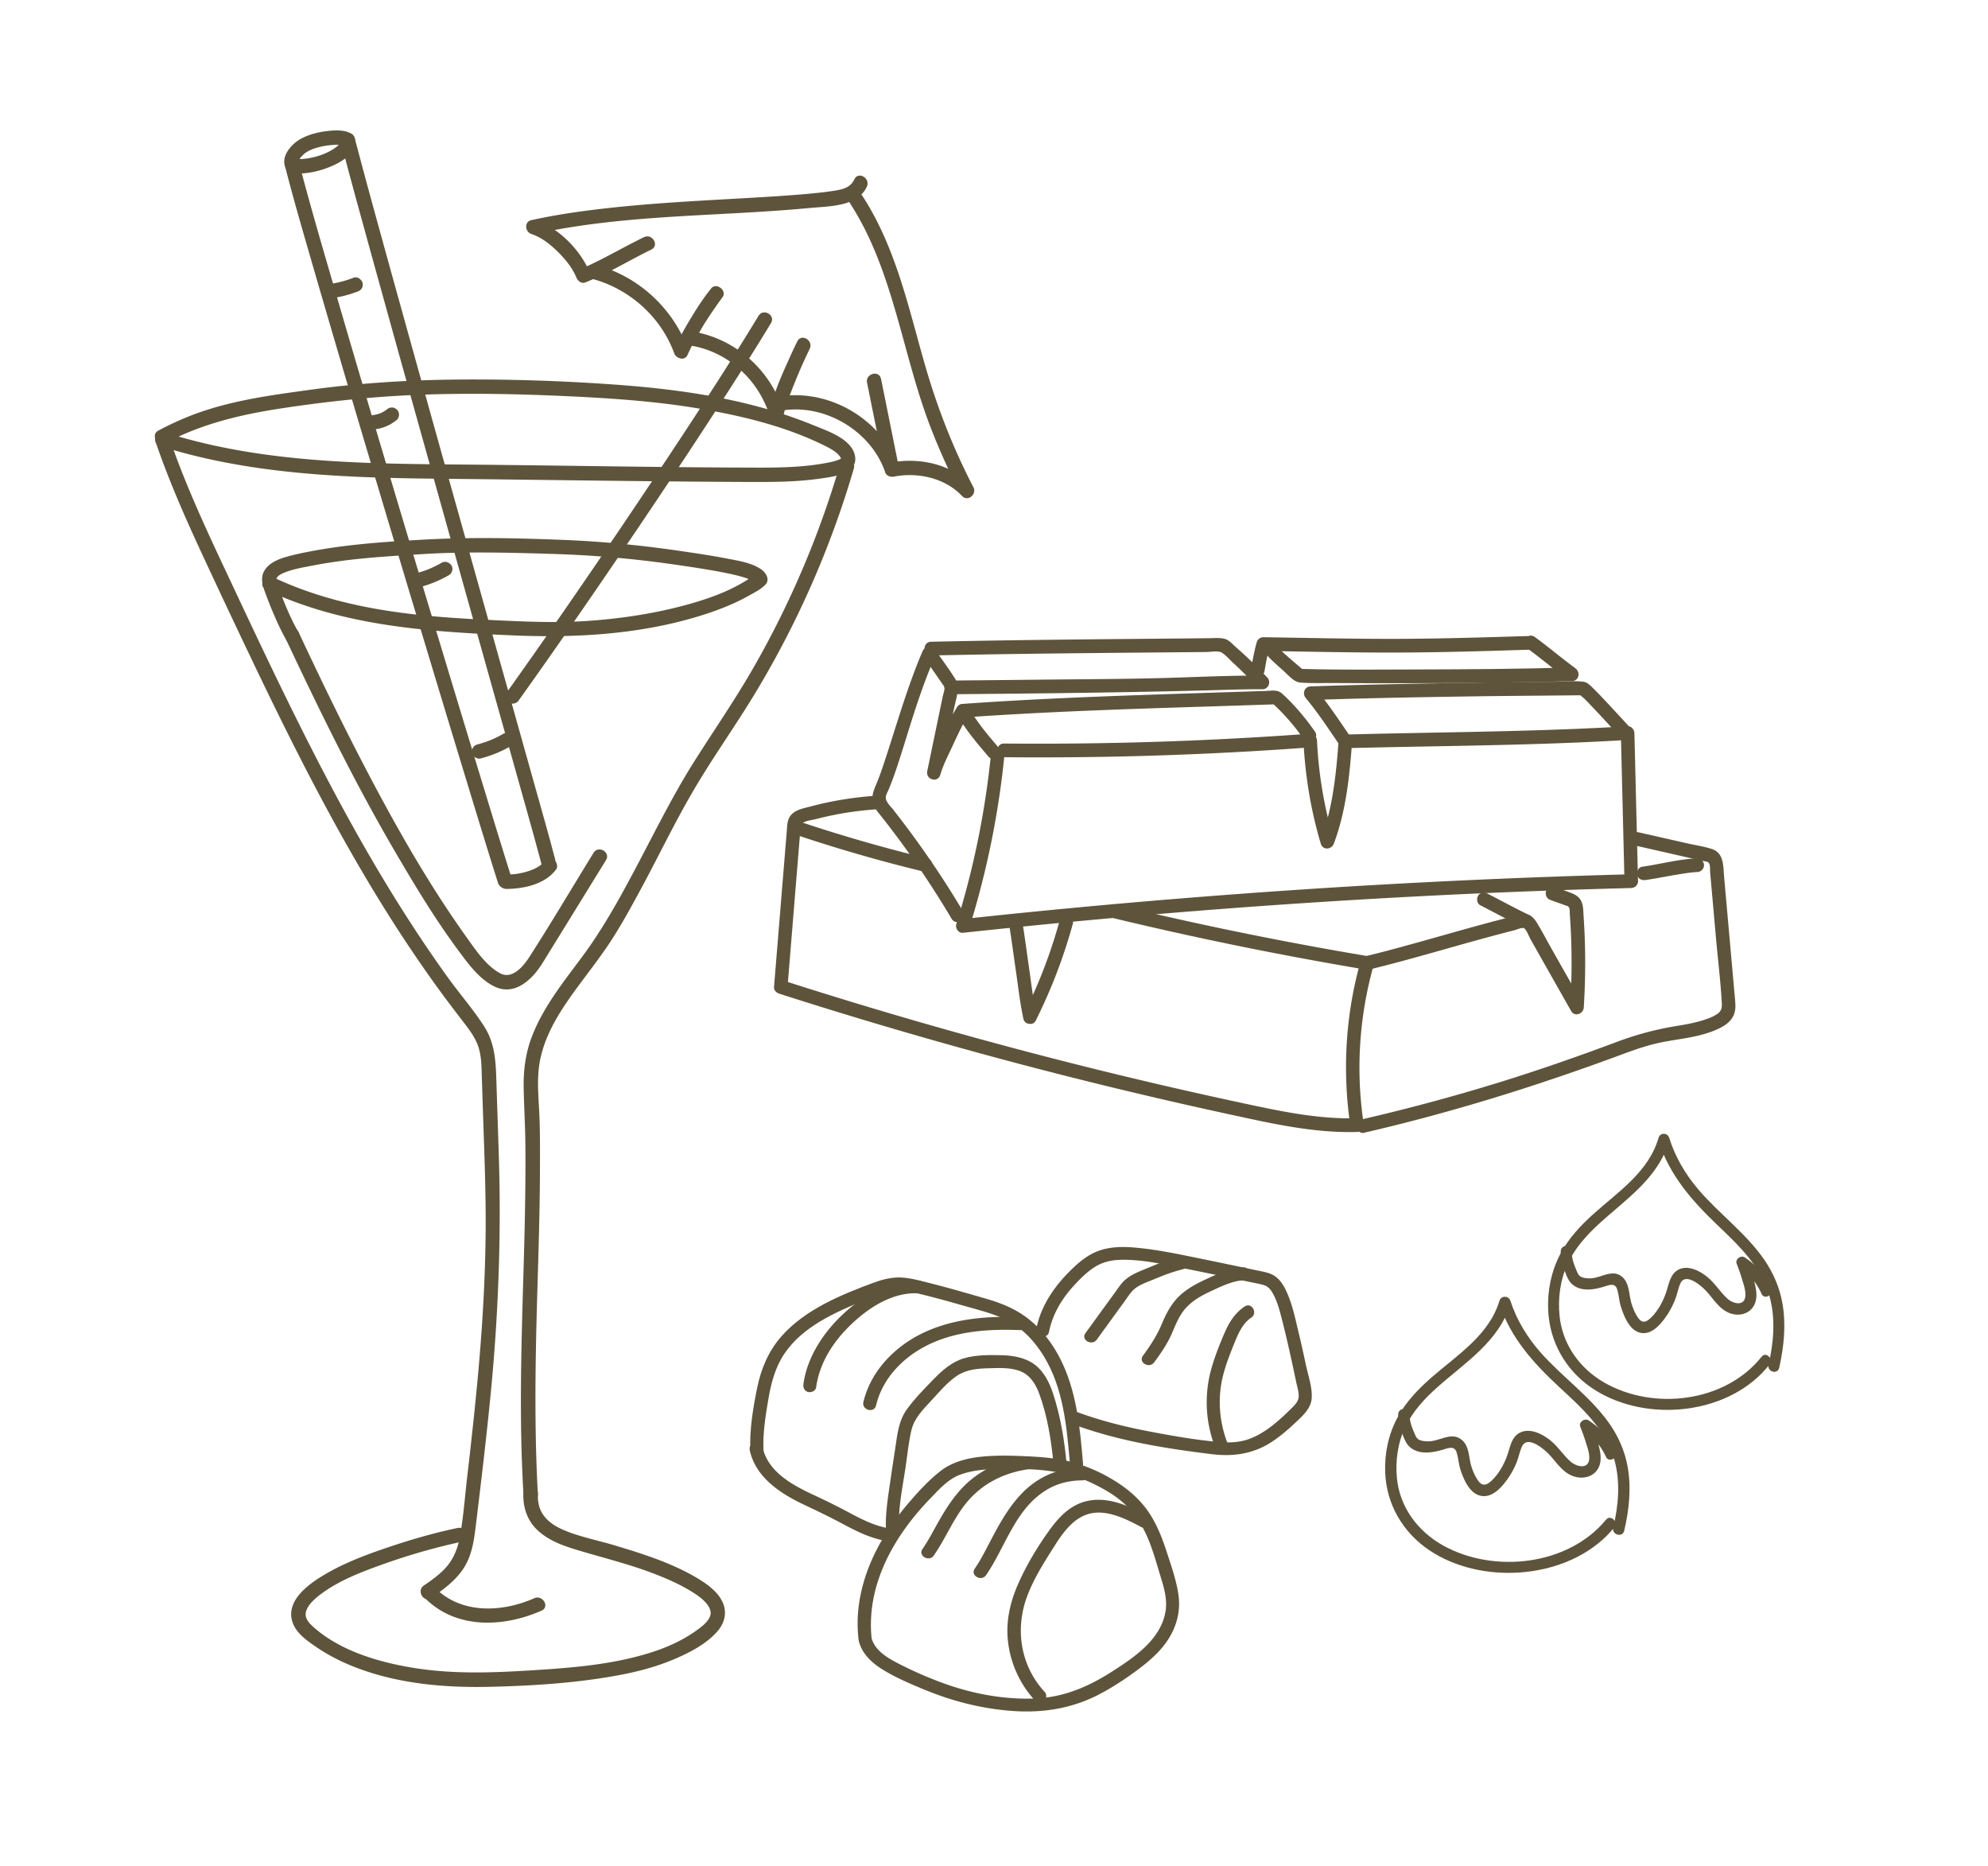
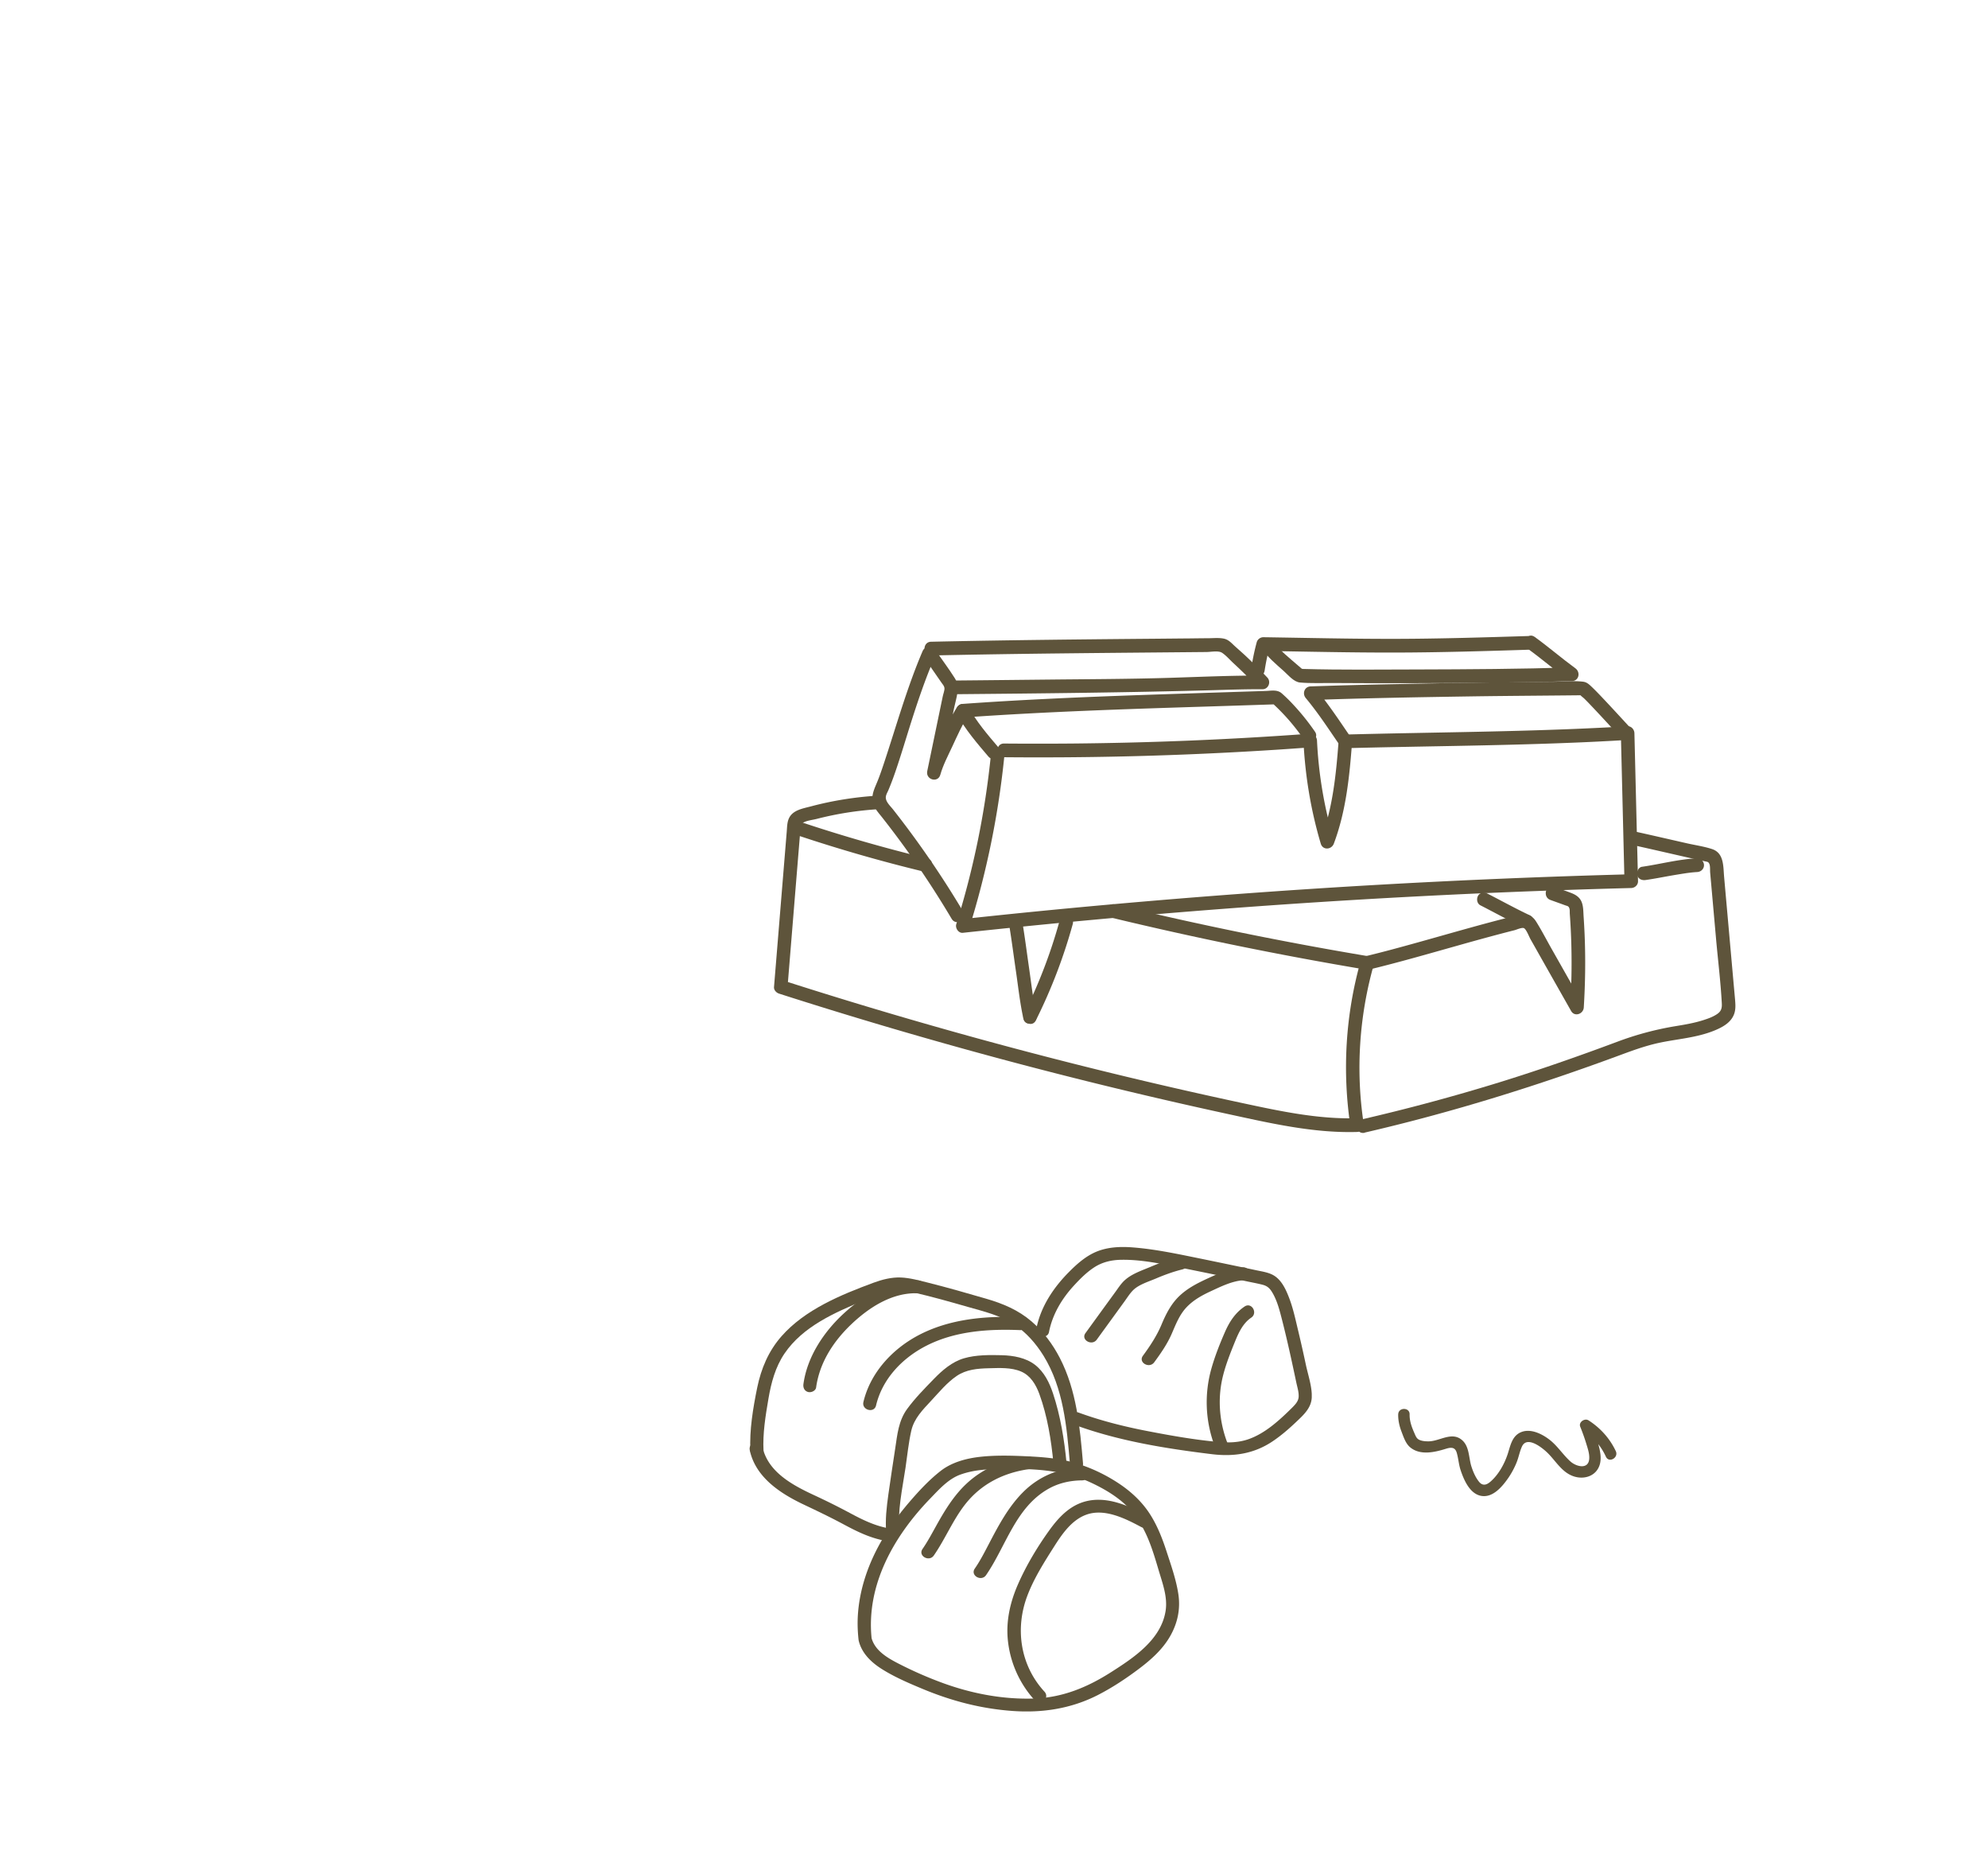
<svg xmlns="http://www.w3.org/2000/svg" width="244" height="229" fill="none">
  <g fill="#5E543B" clip-path="url(#a)">
    <path d="M107.664 97.635c-2.736.173-5.45.6-8.102 1.305-1.01.27-2.309.449-2.758 1.536-.2.482-.2 1.031-.24 1.546l-.182 2.214L95 121.108c-.033.375.283.706.61.812a591 591 0 0 0 27.415 8.07 593 593 0 0 0 27.637 6.696c5.222 1.132 10.522 2.37 15.899 2.213.589-.017.883-.521.805-1.065-.982-6.488-.538-13.145 1.243-19.449.117-.404-.139-.959-.583-1.037a447 447 0 0 1-31.182-6.366c-1.044-.252-1.488 1.368-.444 1.62a454 454 0 0 0 31.182 6.365l-.582-1.036c-1.865 6.612-2.27 13.549-1.243 20.346l.804-1.065c-4.789.141-9.478-.874-14.134-1.871a584.936 584.936 0 0 1-56.378-15.051l.61.812c.416-5.071.827-10.142 1.243-15.213.1-1.244.206-2.488.306-3.738.038-.448-.05-.93.333-1.182.438-.286 1.198-.353 1.714-.488a40 40 0 0 1 7.403-1.176c1.066-.068 1.072-1.749 0-1.681z" />
    <path d="M98.119 102.577a189 189 0 0 0 15.244 4.371c1.044.252 1.488-1.367.444-1.62a192 192 0 0 1-15.244-4.37c-1.021-.342-1.46 1.283-.444 1.619M167.494 138.978c10.777-2.488 21.299-5.778 31.671-9.627 1.243-.46 2.492-.902 3.774-1.227s2.525-.488 3.79-.706c1.265-.219 2.486-.477 3.663-.953.999-.409 2.064-.964 2.453-2.051.211-.594.155-1.21.105-1.821l-.2-2.219-.383-4.304c-.249-2.824-.505-5.642-.754-8.467-.117-1.322 0-2.947-1.515-3.429-.988-.319-2.059-.471-3.069-.7-2.198-.499-4.39-1.009-6.593-1.491-1.043-.23-1.493 1.39-.444 1.62 1.798.392 3.596.806 5.394 1.215.927.213 1.848.421 2.775.628.372.084.743.163 1.121.247.255.056.41.056.516.308.122.286.078.734.1 1.042l.716 8.052c.238 2.684.571 5.346.716 8.025.033.599-.078.975-.583 1.316s-1.049.533-1.598.712c-1.127.37-2.303.572-3.469.762a37.7 37.7 0 0 0-7.203 1.928c-4.801 1.793-9.629 3.48-14.523 4.993a242 242 0 0 1-16.899 4.544c-1.043.241-.605 1.86.444 1.619z" />
    <path d="M168.032 118.973c3.69-.891 7.337-1.95 10.988-2.975a315 315 0 0 1 5.577-1.525c.417-.106.833-.218 1.249-.319.289-.073.86-.342 1.154-.28.294.061.677 1.064.838 1.356.317.555.633 1.115.944 1.67 1.348 2.387 2.702 4.774 4.051 7.155.427.757 1.498.376 1.554-.425.188-3.004.227-6.013.1-9.017q-.049-1.092-.122-2.185c-.039-.583-.023-1.227-.25-1.771-.228-.543-.683-.851-1.238-1.07-.71-.274-1.431-.521-2.147-.779-1.01-.364-1.443 1.255-.444 1.62.599.218 1.204.431 1.798.65.294.106.433.089.533.375.072.202.038.488.055.701a81 81 0 0 1 .189 3.821 86 86 0 0 1-.145 7.649l1.554-.426a5279 5279 0 0 0-3.851-6.803c-.622-1.098-1.204-2.235-1.876-3.306-.671-1.07-1.515-.975-2.591-.706-3.98.981-7.92 2.141-11.871 3.239-2.159.6-4.318 1.194-6.498 1.715-1.044.252-.6 1.871.443 1.619z" />
    <path d="M187.783 112.322c-1.776-.835-3.496-1.794-5.244-2.684-.389-.197-.922-.118-1.138.302-.2.381-.117.936.3 1.149 1.748.891 3.462 1.849 5.244 2.684.394.185.916.123 1.138-.303.194-.37.122-.952-.3-1.148M201.973 107.984c1.066-.151 2.126-.364 3.185-.549a94 94 0 0 1 1.793-.291c.067-.011.133-.017.205-.028-.172.022.084-.011.095-.011.122-.017.244-.028.366-.045.233-.023.461-.045.694-.056.449-.023.832-.37.832-.841 0-.437-.383-.863-.832-.84-2.281.101-4.523.711-6.776 1.036-.444.062-.688.639-.583 1.037.133.482.577.65 1.027.588zM123.891 113.672c.3 1.849.538 3.71.81 5.564s.489 3.878.91 5.772c.233 1.053 1.837.611 1.604-.448-.416-1.894-.633-3.856-.91-5.772s-.505-3.715-.81-5.564c-.172-1.065-1.776-.611-1.604.448" />
    <path d="M127.132 125.215a65.2 65.2 0 0 0 4.534-11.823c.288-1.042-1.321-1.491-1.604-.448a63 63 0 0 1-4.367 11.425c-.483.964.954 1.816 1.437.846" />
    <path d="M121.621 92.62a105 105 0 0 1-4.251 20.777c-.15.482.267 1.121.805 1.065a1027 1027 0 0 1 31.882-2.936 999 999 0 0 1 32.093-1.928q9.032-.396 18.064-.633c.444-.011.843-.375.832-.84-.15-6.058-.294-12.11-.444-18.167-.011-.431-.372-.869-.832-.84-8.94.537-17.903.666-26.854.84q-3.897.073-7.792.174c-.477.01-.799.375-.832.84-.306 4.108-.727 8.226-2.187 12.104h1.604a51.5 51.5 0 0 1-2.065-12.21c-.022-.426-.366-.874-.832-.84a452 452 0 0 1-29.285 1.21c-2.764.022-5.533.022-8.296 0-1.072-.012-1.072 1.67 0 1.68 9.772.09 19.545-.128 29.301-.672q4.144-.226 8.28-.538l-.832-.84c.199 4.286.904 8.54 2.125 12.652.25.841 1.321.751 1.604 0 1.509-4.012 1.931-8.304 2.247-12.551l-.832.84c9.007-.235 18.014-.291 27.015-.639q3.82-.141 7.631-.375l-.833-.84c.15 6.057.295 12.109.444 18.166l.833-.841c-10.666.281-21.333.729-31.988 1.345a1021 1021 0 0 0-32.065 2.371 968 968 0 0 0-17.992 1.781l.805 1.065a107.2 107.2 0 0 0 4.312-21.226c.105-1.076-1.559-1.07-1.665 0z" />
    <path d="M113.241 79.888c-1.92 4.478-3.213 9.157-4.75 13.774-.278.835-.561 1.67-.905 2.477-.388.919-.738 1.709-.321 2.706.216.516.588.93.932 1.362a112.319 112.319 0 0 1 3.674 4.92 116 116 0 0 1 4.933 7.62c.55.925 1.992.085 1.438-.846a117 117 0 0 0-8.63-12.574c-.3-.381-.794-.83-.882-1.328-.067-.37.166-.712.305-1.037.322-.762.61-1.535.877-2.314.682-1.99 1.276-4.006 1.909-6.007.849-2.667 1.748-5.323 2.852-7.895.422-.98-1.01-1.838-1.437-.846z" />
    <path d="M113.419 80.684c.71 1.026 1.426 2.051 2.131 3.076.128.185.333.404.366.64.045.29-.144.739-.2 1.025l-.366 1.76c-.516 2.476-1.026 4.958-1.543 7.435-.216 1.053 1.31 1.496 1.604.448.333-1.182.938-2.325 1.454-3.435.627-1.35 1.249-2.728 2.02-4h-1.437c1.038 1.9 2.475 3.569 3.868 5.205.699.824 1.87-.37 1.176-1.188-1.304-1.535-2.636-3.087-3.607-4.864-.311-.566-1.121-.526-1.437 0-.805 1.323-1.449 2.752-2.098 4.158-.544 1.188-1.193 2.415-1.548 3.676l1.604.448c.571-2.751 1.137-5.497 1.709-8.248.244-1.182.777-2.482.083-3.586-.732-1.16-1.565-2.27-2.347-3.396-.611-.88-2.054-.04-1.438.846z" />
    <path d="M114.279 80.432c11.266-.247 22.537-.32 33.802-.426.522 0 1.46-.202 1.909.095.505.33.972.886 1.421 1.295a61 61 0 0 1 2.964 2.936l.588-1.434c-3.846-.017-7.697.162-11.538.28-4.811.145-9.617.157-14.428.207-3.907.04-7.809.084-11.716.118-1.071.01-1.071 1.692 0 1.68 10.589-.095 21.177-.201 31.76-.498 1.971-.056 3.946-.123 5.916-.112.733 0 1.082-.913.589-1.435a62 62 0 0 0-2.631-2.628c-.466-.437-.949-.851-1.421-1.283-.377-.353-.716-.728-1.237-.852-.611-.14-1.288-.067-1.909-.061q-1.099.006-2.198.022c-1.465.011-2.93.028-4.39.04-5.849.05-11.704.106-17.553.19-3.313.05-6.626.106-9.933.18-1.071.022-1.071 1.703 0 1.68zM118.169 88.047c9.984-.712 19.984-1.037 29.985-1.35 2.824-.09 5.655-.18 8.479-.275l-.588-.246a25.6 25.6 0 0 1 3.912 4.454c.611.88 2.054.04 1.438-.846a28.5 28.5 0 0 0-2.592-3.244 19 19 0 0 0-1.493-1.468c-.555-.482-1.282-.309-1.97-.286l-8.907.286c-6.071.196-12.148.397-18.213.7-3.352.163-6.704.359-10.051.6-1.06.073-1.071 1.76 0 1.68z" />
    <path d="M155.213 82.315q.234-1.547.643-3.06l-.804.617c5.41.084 10.821.213 16.232.201 5.5-.01 10.999-.179 16.493-.353 1.071-.033 1.071-1.714 0-1.68-5.499.167-10.993.341-16.493.352s-10.827-.123-16.232-.201a.85.85 0 0 0-.805.616 27 27 0 0 0-.644 3.06c-.155 1.036 1.443 1.512 1.604.448z" />
    <path d="M187.516 79.608c1.71 1.233 3.302 2.611 5.001 3.855l.421-1.569c-6.354.202-12.714.236-19.068.253-4.628.01-9.268.067-13.89-.062-.056 0-.4-.056-.439-.017.061-.061.322.095.361.095-.072 0 .094.079-.039-.033q-.3-.25-.594-.51c-.976-.852-2.286-1.866-2.952-2.886-.588-.902-2.031-.062-1.437.846.693 1.065 1.753 1.928 2.686 2.763.543.487 1.226 1.339 1.997 1.406 1.332.118 2.697.05 4.029.062 6.227.045 12.459.028 18.686-.034 3.551-.033 7.109-.084 10.66-.201.872-.028 1.071-1.093.422-1.57-1.698-1.238-3.291-2.622-5-3.855-.871-.627-1.704.83-.838 1.452z" />
    <path d="M165.84 90.546c-1.415-2.062-2.791-4.163-4.395-6.08l-.589 1.435c6.538-.235 13.075-.347 19.618-.448 4.534-.068 9.068-.09 13.608-.14.449 0-.139-.05-.172-.101.105.185.399.37.549.52q.4.397.782.802c1.205 1.261 2.376 2.55 3.563 3.833.733.79 1.909-.398 1.177-1.188-1.055-1.143-2.104-2.292-3.169-3.418-.461-.488-.927-.98-1.415-1.446-.328-.314-.633-.616-1.099-.667-1.182-.14-2.447 0-3.635.006q-9.514.084-19.029.286a692 692 0 0 0-10.778.285c-.754.029-1.048.88-.588 1.435 1.51 1.81 2.803 3.8 4.135 5.738.605.885 2.047.045 1.437-.846z" />
  </g>
  <g fill="#5E543B" clip-path="url(#b)">
    <path d="M106.987 201.114c-.714-6.599 2.72-12.638 7.222-17.271 1.068-1.104 2.2-2.383 3.692-2.911 1.642-.581 3.241-.655 4.969-.681 3.767-.059 7.577.063 11.038 1.68 1.529.713 3.053 1.6 4.276 2.757 1.09 1.031 1.889 2.283 2.511 3.635.623 1.353 1.068 2.848 1.498 4.301.482 1.637 1.148 3.349.863 5.082-.574 3.498-3.884 5.695-6.68 7.476-2.908 1.854-5.935 3.117-9.439 3.238-3.799.127-7.571-.586-11.129-1.87a48 48 0 0 1-5.441-2.372c-1.416-.724-3.015-1.627-3.418-3.265-.241-.993-1.792-.571-1.55.423.386 1.585 1.604 2.71 2.962 3.545 1.518.94 3.198 1.659 4.845 2.345 3.584 1.495 7.217 2.446 11.102 2.721 3.638.259 7.169-.29 10.426-1.949 1.787-.914 3.509-2.055 5.103-3.26 1.476-1.115 2.871-2.367 3.788-3.978.918-1.612 1.272-3.339 1.004-5.135-.269-1.797-.902-3.572-1.46-5.289-.52-1.595-1.148-3.196-2.071-4.612s-2.179-2.61-3.617-3.587a20.2 20.2 0 0 0-5.097-2.494c-1.9-.618-3.901-.824-5.897-.925-1.997-.1-4.191-.185-6.225.048-1.679.19-3.445.666-4.792 1.712-1.427 1.109-2.699 2.483-3.868 3.846s-2.276 2.837-3.204 4.39c-1.776 2.975-2.967 6.319-3.123 9.785-.037.877 0 1.748.091 2.62.108 1.004 1.718 1.014 1.61 0z" />
    <path d="M140.883 186.009c-2.066-1.104-4.496-2.24-6.911-1.923s-3.96 1.987-5.237 3.767c-1.449 2.023-2.785 4.258-3.783 6.53s-1.529 4.665-1.223 7.127a12.86 12.86 0 0 0 3.326 7.185c.698.756 1.836-.364 1.138-1.12-2.967-3.217-3.627-7.713-2.114-11.734.805-2.134 2.055-4.11 3.278-6.033.977-1.543 2.168-3.302 3.987-3.952 2.238-.803 4.792.486 6.729 1.522.912.486 1.722-.883.81-1.369M132.818 180.071c-2.817.021-5.371 1.109-7.324 3.101-1.744 1.775-2.925 3.984-4.062 6.16-.558 1.067-1.105 2.151-1.792 3.144-.585.845.81 1.643 1.389.798 2.453-3.567 3.622-8.327 7.674-10.599 1.261-.707 2.672-1.014 4.115-1.024 1.036-.006 1.036-1.591 0-1.585zM125.993 178.729c-2.737.37-5.318 1.421-7.341 3.302-1.599 1.485-2.725 3.355-3.772 5.241-.526.946-1.035 1.902-1.653 2.795-.584.845.811 1.637 1.39.797 1.401-2.023 2.324-4.332 3.853-6.281 1.991-2.526 4.759-3.899 7.952-4.327.435-.058.66-.602.564-.978-.124-.459-.564-.612-.993-.554z" />
    <path d="M93.712 178.037c-.113-2.14.247-4.311.606-6.419.333-1.944.843-3.873 1.97-5.532 2.248-3.312 6.154-5.024 9.749-6.514.993-.412 1.991-.85 3.043-1.088 1.051-.238 2.082-.116 3.133.127 2.2.507 4.368 1.12 6.536 1.743 1.98.565 4.03 1.041 5.763 2.193 1.47.972 2.651 2.335 3.568 3.814 2.442 3.962 2.85 8.707 3.236 13.219.086 1.009 1.696 1.019 1.61 0-.376-4.407-.778-8.95-2.85-12.955-.864-1.669-2.023-3.238-3.461-4.475-1.631-1.4-3.514-2.192-5.575-2.789-2.377-.692-4.754-1.374-7.158-1.976-1.084-.269-2.189-.581-3.316-.629-1.127-.047-2.286.249-3.348.64-4.019 1.489-8.414 3.296-11.29 6.561-1.605 1.818-2.511 3.978-2.994 6.324-.51 2.51-.966 5.204-.832 7.756.054 1.014 1.663 1.02 1.61 0" />
    <path d="M92.022 177.947c.718 3.344 3.766 5.325 6.69 6.704 1.632.772 3.242 1.543 4.825 2.394 1.583.85 3.107 1.6 4.829 1.96 1.009.211 1.443-1.316.429-1.527-1.593-.333-3.026-1.041-4.443-1.802a85 85 0 0 0-4.394-2.192c-2.678-1.242-5.715-2.853-6.38-5.96-.215-.998-1.766-.575-1.551.423z" />
    <path d="M130.908 179.58c-.268-2.88-.751-5.838-1.663-8.591-.44-1.321-1.074-2.631-2.2-3.508s-2.651-1.152-4.105-1.189-3.166-.052-4.631.381-2.662 1.469-3.729 2.573c-1.127 1.162-2.281 2.33-3.236 3.635-1.068 1.458-1.207 3.138-1.47 4.865-.279 1.876-.58 3.746-.837 5.622-.215 1.548-.408 3.138-.263 4.702.091 1.009 1.706 1.019 1.61 0-.247-2.647.364-5.368.756-7.973.226-1.516.37-3.074.714-4.564s1.427-2.573 2.425-3.646 1.943-2.229 3.128-3.038 2.565-.924 3.961-.956c1.303-.031 2.747-.121 3.97.407 1.154.497 1.809 1.617 2.222 2.737.992 2.705 1.47 5.7 1.738 8.553.097 1.009 1.707 1.014 1.61 0z" />
    <path d="M125.183 161.627c-4.245-.179-8.682.217-12.481 2.23-3.225 1.712-5.887 4.617-6.729 8.178-.236.993 1.32 1.416 1.551.423.767-3.249 3.208-5.812 6.165-7.323 3.515-1.801 7.603-2.081 11.488-1.923 1.036.043 1.036-1.542 0-1.585zM112.659 157.11c-3.413-.137-6.708 1.86-9.112 4.074s-4.47 5.267-4.936 8.643c-.06.428.107.845.563.977.376.106.934-.132.993-.554.424-3.065 2.136-5.69 4.373-7.804s5.06-3.872 8.124-3.751c1.036.043 1.036-1.542 0-1.585zM128.756 163.413c.43-2.14 1.556-4.031 3.032-5.642.751-.819 1.567-1.643 2.506-2.256.998-.65 2.114-.909 3.3-.93 2.538-.048 5.103.523 7.582 1.02q3.951.792 7.893 1.632c.628.132 1.267.248 1.889.407s.918.475 1.223.993c.601 1.03.886 2.208 1.181 3.35.649 2.541 1.202 5.103 1.744 7.666.118.565.327 1.183.284 1.769-.043.587-.51 1.02-.923 1.432-.772.761-1.572 1.511-2.436 2.171-.864.661-1.846 1.258-2.897 1.607-1.176.385-2.388.412-3.612.301-2.913-.259-5.843-.782-8.714-1.337s-5.693-1.268-8.43-2.266c-.971-.354-1.389 1.178-.429 1.526 5.371 1.966 11.134 2.89 16.806 3.582 2.715.328 5.183-.058 7.464-1.595 1.02-.687 1.953-1.495 2.839-2.335s1.851-1.686 1.937-2.964c.085-1.279-.44-2.779-.714-4.063a168 168 0 0 0-.966-4.274c-.322-1.342-.612-2.721-1.116-4.01-.413-1.067-.982-2.287-2.082-2.811-.612-.29-1.315-.385-1.975-.528-.735-.158-1.464-.312-2.2-.465-1.47-.306-2.935-.613-4.405-.914-2.817-.57-5.645-1.194-8.521-1.416-1.508-.116-3.064-.052-4.475.539-1.277.539-2.34 1.474-3.3 2.441-1.927 1.928-3.499 4.274-4.035 6.963-.199.999 1.352 1.421 1.55.423z" />
    <path d="M150.59 176.912c-.982-2.658-1.164-5.521-.44-8.263.365-1.39.902-2.732 1.444-4.063.44-1.078.971-2.224 1.974-2.9.853-.571.049-1.945-.81-1.369-1.143.766-1.857 1.87-2.399 3.101-.649 1.48-1.255 3.012-1.69 4.565a15.2 15.2 0 0 0 .376 9.346c.354.951 1.91.539 1.551-.423zM152.511 155.515c-1.513.142-2.881.713-4.25 1.342-1.261.581-2.457 1.183-3.477 2.139-1.019.957-1.669 2.209-2.216 3.524-.585 1.395-1.395 2.615-2.291 3.841-.606.83.789 1.622 1.39.798.81-1.104 1.583-2.214 2.135-3.471.515-1.178.95-2.367 1.868-3.318.842-.872 1.856-1.426 2.951-1.934 1.234-.57 2.517-1.209 3.896-1.336 1.019-.095 1.03-1.686 0-1.585zM144.693 154.236c-1.197.291-2.345.735-3.472 1.21-1.057.444-2.302.856-3.16 1.633-.429.385-.757.882-1.089 1.347q-.604.833-1.208 1.659l-2.538 3.497c-.601.83.794 1.622 1.39.798.762-1.051 1.524-2.097 2.286-3.149l1.143-1.574c.327-.455.633-.946 1.03-1.342.698-.692 1.889-1.046 2.785-1.427 1.057-.449 2.146-.85 3.268-1.125 1.003-.243.579-1.775-.43-1.527z" />
  </g>
  <g fill="#5E543B" clip-path="url(#c)">
    <path d="M216.214 166.475c-4.466 5.625-13.287 6.644-19.322 3.169-2.998-1.727-5.134-4.675-5.481-8.215-.212-2.158.09-4.421 1.014-6.386.865-1.846 2.204-3.366 3.678-4.73 3.344-3.099 7.41-5.665 8.762-10.335h-1.303c1.308 4.155 4.048 7.3 7.113 10.234 2.691 2.576 5.53 5.203 6.54 8.963.73 2.718.464 5.583-.149 8.297-.193.863 1.109 1.23 1.303.367.586-2.58.861-5.253.406-7.879-.343-1.97-1.15-3.834-2.286-5.459-2.262-3.237-5.494-5.565-8.041-8.545-1.586-1.864-2.839-3.981-3.578-6.341-.203-.643-1.114-.666-1.303 0-1.212 4.183-4.949 6.617-7.996 9.349-1.582 1.423-3.069 3.012-4.07 4.922-1.1 2.08-1.582 4.463-1.487 6.818.157 3.907 2.1 7.346 5.26 9.537 3.083 2.135 7.004 2.975 10.691 2.713 3.786-.271 7.568-1.699 10.286-4.458q.485-.496.924-1.047c.54-.684-.411-1.662-.956-.974z" />
    <path d="M191.555 153.546c-.014.73.14 1.437.392 2.117.253.679.491 1.473 1.041 1.942 1.195 1.014 2.908.592 4.224.17.631-.202 1.095-.216 1.293.5.199.716.235 1.433.46 2.131.383 1.184 1.082 2.906 2.452 3.149 1.37.244 2.475-1.129 3.178-2.167.396-.588.721-1.217.987-1.878s.374-1.363.653-2.002c.609-1.4 2.479.184 3.101.831.947.983 1.645 2.305 2.984 2.797 1.339.491 2.804-.051 3.169-1.493.185-.73.045-1.51-.135-2.222a24 24 0 0 0-.897-2.723l-.992.776c1.217.813 2.136 1.938 2.74 3.283.366.804 1.528.106 1.168-.693a9 9 0 0 0-3.227-3.774c-.465-.308-1.213.215-.992.776.266.684.509 1.377.717 2.084.171.583.383 1.203.351 1.818-.067 1.392-1.532 1.015-2.235.359-.924-.859-1.551-1.956-2.561-2.732-.896-.694-2.235-1.359-3.357-.831-1.06.5-1.217 1.74-1.551 2.745-.397 1.194-1.082 2.47-2.024 3.306-.473.423-.933.537-1.352 0s-.703-1.23-.901-1.873c-.325-1.056-.226-2.443-1.109-3.233-1.204-1.079-2.623.124-3.935.152-.37.009-.902-.028-1.226-.234-.266-.17-.361-.464-.482-.749-.32-.748-.595-1.501-.577-2.328.018-.886-1.334-.886-1.352 0z" />
  </g>
  <g fill="#5E543B" clip-path="url(#d)">
-     <path d="M197.118 186.475c-4.62 5.625-13.745 6.644-19.989 3.169-3.1-1.727-5.311-4.675-5.67-8.215-.219-2.158.094-4.421 1.05-6.386.895-1.846 2.28-3.366 3.804-4.73 3.46-3.099 7.666-5.665 9.065-10.335h-1.348c1.352 4.155 4.187 7.3 7.358 10.234 2.784 2.576 5.721 5.203 6.766 8.963.755 2.718.48 5.583-.154 8.297-.201.863 1.147 1.23 1.347.367.606-2.58.891-5.253.42-7.879-.354-1.97-1.189-3.834-2.364-5.459-2.341-3.237-5.684-5.565-8.318-8.545-1.642-1.864-2.938-3.981-3.703-6.341-.209-.643-1.151-.666-1.347 0-1.254 4.183-5.12 6.617-8.272 9.349-1.636 1.423-3.175 3.012-4.21 4.922-1.138 2.08-1.637 4.463-1.539 6.818.163 3.907 2.173 7.346 5.441 9.537 3.19 2.135 7.246 2.975 11.06 2.713 3.917-.271 7.829-1.699 10.641-4.458q.502-.496.956-1.047c.559-.684-.425-1.662-.989-.974z" />
    <path d="M171.609 173.546c-.014.73.144 1.437.405 2.117s.509 1.473 1.077 1.942c1.236 1.014 3.008.592 4.369.17.653-.202 1.133-.216 1.339.5s.242 1.433.475 2.131c.397 1.184 1.119 2.906 2.537 3.149 1.417.244 2.56-1.129 3.287-2.167a10 10 0 0 0 1.021-1.878c.275-.661.387-1.363.676-2.002.63-1.4 2.565.184 3.208.831.979.983 1.702 2.305 3.087 2.797 1.385.491 2.9-.051 3.278-1.493.191-.73.046-1.51-.14-2.222a24 24 0 0 0-.928-2.723l-1.026.776a7.73 7.73 0 0 1 2.835 3.283c.378.804 1.581.106 1.208-.693-.728-1.552-1.889-2.842-3.339-3.774-.48-.308-1.254.215-1.026.776.276.684.527 1.377.742 2.084.177.583.396 1.203.364 1.818-.07 1.392-1.586 1.015-2.313.359-.956-.859-1.604-1.956-2.649-2.732-.928-.694-2.312-1.359-3.473-.831-1.096.5-1.259 1.74-1.604 2.745-.411 1.194-1.119 2.47-2.094 3.306-.489.423-.965.537-1.399 0-.433-.537-.727-1.23-.932-1.873-.336-1.056-.233-2.443-1.147-3.233-1.245-1.079-2.714.124-4.071.152-.382.009-.932-.028-1.268-.234-.275-.17-.373-.464-.499-.749-.331-.748-.616-1.501-.597-2.328.019-.886-1.38-.886-1.399 0z" />
  </g>
  <g fill="#5E543B" clip-path="url(#e)">
    <path d="M19.159 54.4c1.738 5.05 3.93 9.923 6.189 14.761a1295 1295 0 0 0 6.574 13.91c4.386 9.112 8.991 18.141 14.259 26.783 2.642 4.327 5.45 8.553 8.47 12.627.734.988 1.485 1.964 2.235 2.94.751.976 1.472 1.934 1.839 3.069.384 1.193.372 2.469.414 3.709.047 1.387.088 2.775.136 4.162.165 5.126.39 10.253.325 15.385-.06 4.832-.32 9.659-.715 14.479-.396 4.821-.964 10.047-1.55 15.056-.295 2.51-.46 5.085-.951 7.565-.307 1.558-.94 2.863-2.105 3.963-.691.652-1.466 1.205-2.252 1.74-.934.635-.053 2.163.893 1.522 1.507-1.022 3.02-2.134 4.014-3.686.993-1.552 1.247-3.386 1.466-5.179.638-5.273 1.27-10.54 1.791-15.825.981-9.947 1.354-19.864 1.023-29.852-.089-2.775-.183-5.55-.272-8.325-.083-2.569-.083-5.026-1.52-7.266-1.33-2.075-2.99-3.968-4.433-5.967a164 164 0 0 1-4.369-6.384c-5.645-8.665-10.505-17.807-15.069-27.077-2.287-4.645-4.498-9.324-6.698-14.01-2.199-4.685-4.622-9.729-6.585-14.737a99 99 0 0 1-1.413-3.833c-.366-1.07-2.08-.612-1.708.47zM103.085 57.022A114.8 114.8 0 0 1 92.45 81.977c-2.282 3.974-4.895 7.737-7.336 11.61-2.442 3.875-4.6 8.213-6.799 12.381-2.063 3.91-4.173 7.79-6.804 11.352-2.335 3.157-4.86 6.249-6.26 9.959-.775 2.051-1.029 4.191-.976 6.378.053 2.357.195 4.703.213 7.06.03 4.486-.06 8.966-.183 13.445-.243 8.542-.556 17.084-.23 25.631q.068 1.746.165 3.492c.065 1.164 1.838 1.135 1.773 0-.473-8.636-.29-17.26-.03-25.901.13-4.315.255-8.63.284-12.945.012-2.381.03-4.774-.047-7.155s-.39-4.691.03-6.995c.697-3.851 3.103-7.125 5.397-10.2 1.188-1.587 2.394-3.163 3.464-4.832 1.242-1.929 2.347-3.951 3.435-5.961 2.252-4.145 4.28-8.425 6.68-12.493s5.019-7.707 7.401-11.645A116.5 116.5 0 0 0 104.8 57.48c.314-1.064-1.389-1.557-1.708-.47z" />
    <path d="M64.235 183.291c-.059 1.699.497 3.328 1.768 4.503s2.879 1.793 4.475 2.287c3.139.97 6.314 1.717 9.393 2.869 1.59.594 3.163 1.258 4.63 2.116.94.553 2.222 1.364 2.612 2.346.166.423.148.717-.047 1.105-.325.635-.976 1.105-1.537 1.517-1.697 1.234-3.624 2.098-5.622 2.733-4.718 1.499-9.736 1.887-14.65 2.193-4.912.306-9.765.482-14.6-.317-4.28-.706-9.022-2.111-12.297-5.097a6 6 0 0 1-.437-.447c-.077-.1-.142-.206-.207-.312-.024-.041-.148-.317-.095-.182-.035-.088-.059-.182-.083-.27-.047-.212-.011.035-.017-.118v-.311c-.012.176.017-.083.035-.153.095-.312.272-.641.479-.9.331-.411.739-.776 1.159-1.105 2.252-1.746 5.084-2.828 7.744-3.78a78 78 0 0 1 8.294-2.463q.702-.168 1.413-.317c1.117-.236.644-1.935-.473-1.699-2.696.564-5.356 1.322-7.97 2.186-3.055 1.012-6.183 2.152-8.914 3.875-1.761 1.111-4.114 2.986-3.429 5.367.414 1.44 1.78 2.375 2.956 3.18 1.986 1.358 4.21 2.358 6.503 3.092 4.753 1.523 9.849 1.911 14.82 1.793 5.327-.123 10.771-.47 16.01-1.463 2.322-.441 4.61-1.064 6.786-2.005 1.815-.782 3.854-1.852 5.155-3.38.91-1.07 1.182-2.405.532-3.68s-2.004-2.199-3.216-2.91c-3.045-1.782-6.509-2.881-9.873-3.892-1.679-.506-3.399-.87-5.06-1.423-1.448-.482-3.086-1.164-3.913-2.528-.45-.734-.568-1.557-.538-2.41.04-1.134-1.733-1.134-1.774 0zM19.654 54.73c11.238 3.568 23.132 3.908 34.83 4.02 12.327.124 24.652.335 36.984.388 3.009.012 6.018.03 9.003-.388 1.543-.217 4.948-.535 4.458-2.863-.432-2.04-3.34-2.992-5.013-3.68a58 58 0 0 0-8.218-2.657c-5.556-1.37-11.273-2.022-16.978-2.41a242 242 0 0 0-18.255-.57c-6.089.046-12.237.417-18.302 1.246-5.09.7-10.257 1.375-15.051 3.303a39 39 0 0 0-3.671 1.711c-1.005.535-.113 2.058.892 1.523 4.399-2.328 9.122-3.463 14.017-4.215 5.657-.864 11.32-1.476 17.043-1.693 5.9-.224 11.806-.118 17.7.147 5.503.247 11.019.6 16.457 1.499 5.268.87 10.718 2.163 15.53 4.532.739.365 1.65.8 2.093 1.523.13.206.012.153.029.076 0 .024-.059.106 0 .036-.106.117-.348.182-.49.235-.449.158-.928.247-1.401.335-2.773.511-5.599.558-8.413.552-11.787-.023-23.575-.264-35.363-.37-11.179-.1-22.529-.112-33.442-2.857a67 67 0 0 1-3.978-1.135c-1.088-.346-1.555 1.358-.473 1.7zM35.102 78.456c4.127 8.77 8.395 17.495 13.284 25.872 2.459 4.209 5.001 8.442 7.915 12.363 1.16 1.564 2.477 3.374 4.257 4.297s3.358.224 4.652-1.052c.828-.811 1.401-1.799 2.004-2.775.798-1.293 1.59-2.581 2.389-3.874l4.776-7.748c.597-.97-.934-1.858-1.531-.888-2.63 4.268-5.184 8.595-7.898 12.81-.727 1.129-2.099 2.763-3.57 1.963-1.68-.905-2.933-2.763-4.015-4.273-5.279-7.372-9.712-15.397-13.833-23.445-2.394-4.673-4.664-9.4-6.893-14.15-.484-1.029-2.01-.135-1.53.888z" />
-     <path d="M32.65 72.36c9.424 4.479 19.929 5.155 30.203 5.602 8.028.347 16.204-.13 23.89-2.657 1.767-.582 3.51-1.282 5.136-2.193.668-.376 1.531-.806 2.063-1.37.58-.617.095-1.44-.472-1.846-1.153-.829-2.808-1.082-4.174-1.346-1.744-.341-3.506-.606-5.261-.864-4.96-.741-9.944-1.247-14.957-1.44-5.557-.218-11.19-.347-16.747-.048-4.617.247-9.27.547-13.822 1.382-1.2.218-2.406.464-3.576.811-.917.276-1.922.74-2.448 1.576-.526.835-.307 1.716.012 2.604a50 50 0 0 0 1.13 2.863c.443 1.035.915 2.052 1.471 3.028.556.975 2.093.1 1.531-.888-1.028-1.81-1.815-3.75-2.506-5.709-.089-.258-.284-.587-.195-.858.13-.4.727-.646 1.076-.782 1.087-.429 2.323-.623 3.47-.846 4.374-.847 8.838-1.105 13.277-1.382 5.386-.335 10.842-.188 16.234-.023 4.912.153 9.813.582 14.678 1.281 1.998.288 4.002.582 5.989.965.874.17 1.743.352 2.595.61.319.1.638.2.934.354.39.2.278.305.248-.06l.438-.763c-2.59 1.957-5.735 3.08-8.844 3.915-3.559.958-7.224 1.534-10.901 1.84s-7.1.223-10.67.064c-4.665-.205-9.341-.434-13.97-1.099-5.143-.735-10.233-2.004-14.939-4.244-1.022-.488-1.927 1.034-.892 1.522" />
    <path d="M35.006 20.485c1.094 4.262 2.341 8.49 3.56 12.716a3304 3304 0 0 0 5.822 19.817q3.291 11.087 6.627 22.163c1.98 6.584 3.972 13.169 5.977 19.747 1.277 4.197 2.553 8.395 3.866 12.574.089.277.177.559.266.835.343 1.076 2.057.617 1.708-.47-1.194-3.768-2.34-7.554-3.493-11.334a5475 5475 0 0 1-5.794-19.106 5916 5916 0 0 1-6.627-22.122 2986 2986 0 0 1-6.006-20.376c-1.342-4.614-2.69-9.223-3.925-13.868-.095-.346-.184-.7-.272-1.046-.284-1.1-1.993-.635-1.709.47" />
    <path d="M36.067 21.267c1.56.118 3.198-.258 4.628-.876 1.218-.523 2.743-1.428 2.897-2.868s-1.655-1.576-2.725-1.505c-1.33.088-2.684.352-3.872.976-1.189.623-2.672 2.233-1.892 3.697.225.424.816.547 1.212.318.431-.247.544-.782.32-1.206.076.142.023.047 0 .006.01.024.017.2.005.018 0-.018.018-.135 0-.035-.018.117.018-.047.03-.077.035-.094-.006 0-.012.018.023-.053.053-.106.077-.153a3 3 0 0 1 .189-.288c.083-.1.301-.317.449-.447 0 0 .112-.094.047-.04-.07.058.065-.048.083-.06q.142-.095.302-.182c.425-.235.845-.382 1.36-.511.224-.06.454-.106.685-.147.124-.024.254-.042.378-.06-.124.018.178-.017.22-.023q.576-.062 1.164-.064h.189c.041 0 .219.03.07 0q.073.018.137.035c.041.012.171.012.112.035-.024.012-.07-.053-.089-.064q-.186-.653-.195-.37v-.024a1 1 0 0 1-.041.135c-.047.141.047-.082-.018.023l-.059.095c.083-.124.012-.018-.012.011-.136.141-.36.353-.455.424a6.7 6.7 0 0 1-1.401.793c-1.105.465-2.518.753-3.783.659-.48-.036-.887.429-.887.881 0 .506.408.847.887.882z" />
    <path d="M41.833 17.417c1.23 4.709 2.53 9.406 3.825 14.097 1.939 7.025 3.895 14.05 5.858 21.07C53.65 60.22 55.79 67.85 57.93 75.487l5.427 19.341c.993 3.545 2.004 7.09 2.956 10.646.041.153.082.3.118.453.284 1.099 1.998.635 1.708-.47-.798-3.081-1.69-6.143-2.547-9.212q-2.598-9.278-5.203-18.553-3.193-11.375-6.378-22.757c-2.01-7.19-4.014-14.373-6.007-21.57-1.4-5.073-2.813-10.146-4.155-15.237-.107-.394-.207-.788-.314-1.181-.283-1.1-1.998-.635-1.708.47z" />
    <path d="M63.658 85.95c4.09-5.72 8.087-11.504 12.042-17.312 4.398-6.467 8.75-12.968 12.988-19.54 2.016-3.128 4.014-6.273 5.94-9.454.592-.976-.939-1.863-1.53-.887-3.648 6.008-7.49 11.892-11.374 17.747a1110 1110 0 0 1-13.171 19.418 821 821 0 0 1-6.426 9.141c-.662.93.875 1.81 1.531.888" />
    <path d="M104.853 22.008c-.515 1.14-1.709 1.287-2.826 1.452-.975.141-1.957.241-2.938.33-2.4.217-4.812.358-7.218.499-5.776.33-11.563.611-17.315 1.252-3.133.347-6.26.794-9.34 1.47-.905.2-.78 1.44 0 1.699 1.235.411 2.31 1.264 3.227 2.163.916.9 1.797 1.97 2.294 3.169.165.405.603.805 1.094.617 2.82-1.111 5.39-2.71 8.104-4.033 1.029-.5.13-2.016-.892-1.523-2.276 1.1-4.458 2.381-6.751 3.457-.704.33-.491 1.435.212 1.611 4.665 1.182 8.608 4.674 10.251 9.188.23.635 1.277.965 1.62.212 1.147-2.54 2.666-4.862 4.31-7.113.585-.8-.763-1.852-1.396-1.07-1.418 1.752-2.53 3.686-3.641 5.644-.36.634.118 1.246.768 1.328 4.718.588 8.667 4.156 10.032 8.624.243.8 1.508.882 1.709 0 .662-2.886 1.986-5.526 3.228-8.2.472-1.018-1.03-1.917-1.532-.888-1.188 2.41-2.193 4.89-3.11 7.419-.247.687.486 1.193 1.095 1.087 5.29-.952 11.019 2.428 12.78 7.466.373 1.076 1.934.647 1.709-.47l-2.199-10.911c-.225-1.111-1.933-.64-1.709.47l2.199 10.911c.101.494.651.706 1.094.617 2.932-.576 6.284.165 8.365 2.375.709.759 1.845-.205 1.395-1.07-2.412-4.644-4.327-9.5-5.799-14.514-1.36-4.638-2.447-9.365-4.174-13.886-.975-2.563-2.151-5.05-3.653-7.354-.615-.952-2.152-.065-1.531.888 5.379 8.277 6.396 18.459 9.902 27.518a83 83 0 0 0 3.718 8.236l1.395-1.07c-2.53-2.686-6.55-3.527-10.091-2.833l1.094.617-2.199-10.91-1.709.47 2.199 10.91 1.709-.47c-2.093-6.002-8.672-9.83-14.962-8.7l1.093 1.087c.863-2.387 1.81-4.72 2.927-6.996l-1.532-.887c-1.3 2.804-2.713 5.59-3.405 8.618h1.709c-1.62-5.297-6.213-9.236-11.747-9.923l.769 1.328c1.034-1.81 2.051-3.656 3.364-5.285l-1.396-1.07c-1.643 2.246-3.156 4.574-4.31 7.114l1.62.211c-1.856-5.097-6.2-9.083-11.492-10.423l.213 1.61c2.294-1.069 4.47-2.356 6.751-3.456l-.892-1.522c-2.572 1.252-5.013 2.798-7.685 3.856l1.093.617c-1.164-2.84-3.801-5.578-6.757-6.566v1.699c11.079-2.434 22.512-2.117 33.75-3.187 2.311-.217 5.834-.146 6.952-2.621.461-1.03-1.064-1.923-1.531-.888zM52.132 196.071c3.831 3.88 9.666 3.628 14.336 1.564 1.04-.458.142-1.981-.893-1.522-3.943 1.74-8.956 1.987-12.19-1.288-.798-.811-2.057.435-1.253 1.246M51.484 72.06c1.259-.33 2.477-.83 3.6-1.476.402-.23.58-.806.32-1.205-.261-.4-.781-.565-1.213-.318q-.4.228-.81.43-.195.095-.39.182c-.077.035-.148.064-.224.1-.166.07.17-.07-.042.017q-.835.344-1.714.57c-.45.118-.769.635-.621 1.088a.913.913 0 0 0 1.094.617zM59.045 93.053c1.26-.33 2.477-.83 3.6-1.476.402-.23.58-.805.32-1.205s-.78-.565-1.212-.318q-.4.228-.81.43-.195.095-.39.182c-.077.035-.148.064-.225.1-.166.07.171-.07-.042.017-.555.23-1.129.418-1.714.57-.45.118-.768.636-.62 1.088a.913.913 0 0 0 1.093.617zM62.116 109.078c2.17-.012 4.77-.559 6.136-2.387.278-.37.07-.999-.32-1.205-.46-.241-.916-.082-1.211.317.124-.17-.036.042-.089.094q-.09.096-.19.183c-.04.035-.088.07-.13.111.054-.047.095-.064.013-.011-.083.053-.16.111-.243.158a5 5 0 0 1-.567.306c-.06.029-.118.053-.183.082.082-.035.053-.023-.012 0-.119.047-.23.089-.35.13-.466.158-.945.27-1.43.352-.059.012-.118.018-.177.03-.148.023.118-.012-.03 0q-.206.024-.402.041a10 10 0 0 1-.816.029c-.46 0-.91.406-.886.882.023.476.39.882.886.882zM45.854 52.69c.496-.048.975-.142 1.436-.336.254-.106.502-.212.733-.353a8 8 0 0 0 .692-.493c.165-.136.26-.424.26-.624 0-.217-.095-.476-.26-.623-.166-.147-.39-.27-.627-.259l-.236.03a.9.9 0 0 0-.39.23l-.09.07.178-.136a4.2 4.2 0 0 1-.946.547l.213-.088a4 4 0 0 1-1.052.282l.236-.03-.148.019c-.242.023-.449.082-.626.258-.154.153-.272.406-.26.623.011.218.083.465.26.623.165.147.396.283.627.26M40.534 36.61a14 14 0 0 0 3.34-.828c.224-.088.408-.194.532-.406.112-.188.16-.47.089-.682-.136-.417-.627-.8-1.094-.617q-1.473.575-3.045.788l.237-.03h-.06c-.242.042-.443.083-.626.265-.153.153-.272.406-.26.623.012.218.083.465.26.623.16.147.402.288.627.259z" />
  </g>
  <defs>
    <clipPath id="a">
      <path fill="#fff" d="M95 78h118v61H95z" />
    </clipPath>
    <clipPath id="b">
      <path fill="#fff" d="M92 153h69v57H92z" />
    </clipPath>
    <clipPath id="c">
-       <path fill="#fff" d="M190 139h29v34h-29z" />
-     </clipPath>
+       </clipPath>
    <clipPath id="d">
      <path fill="#fff" d="M170 159h30v34h-30z" />
    </clipPath>
    <clipPath id="e">
-       <path fill="#fff" d="M19 16h101v191H19z" />
-     </clipPath>
+       </clipPath>
  </defs>
</svg>